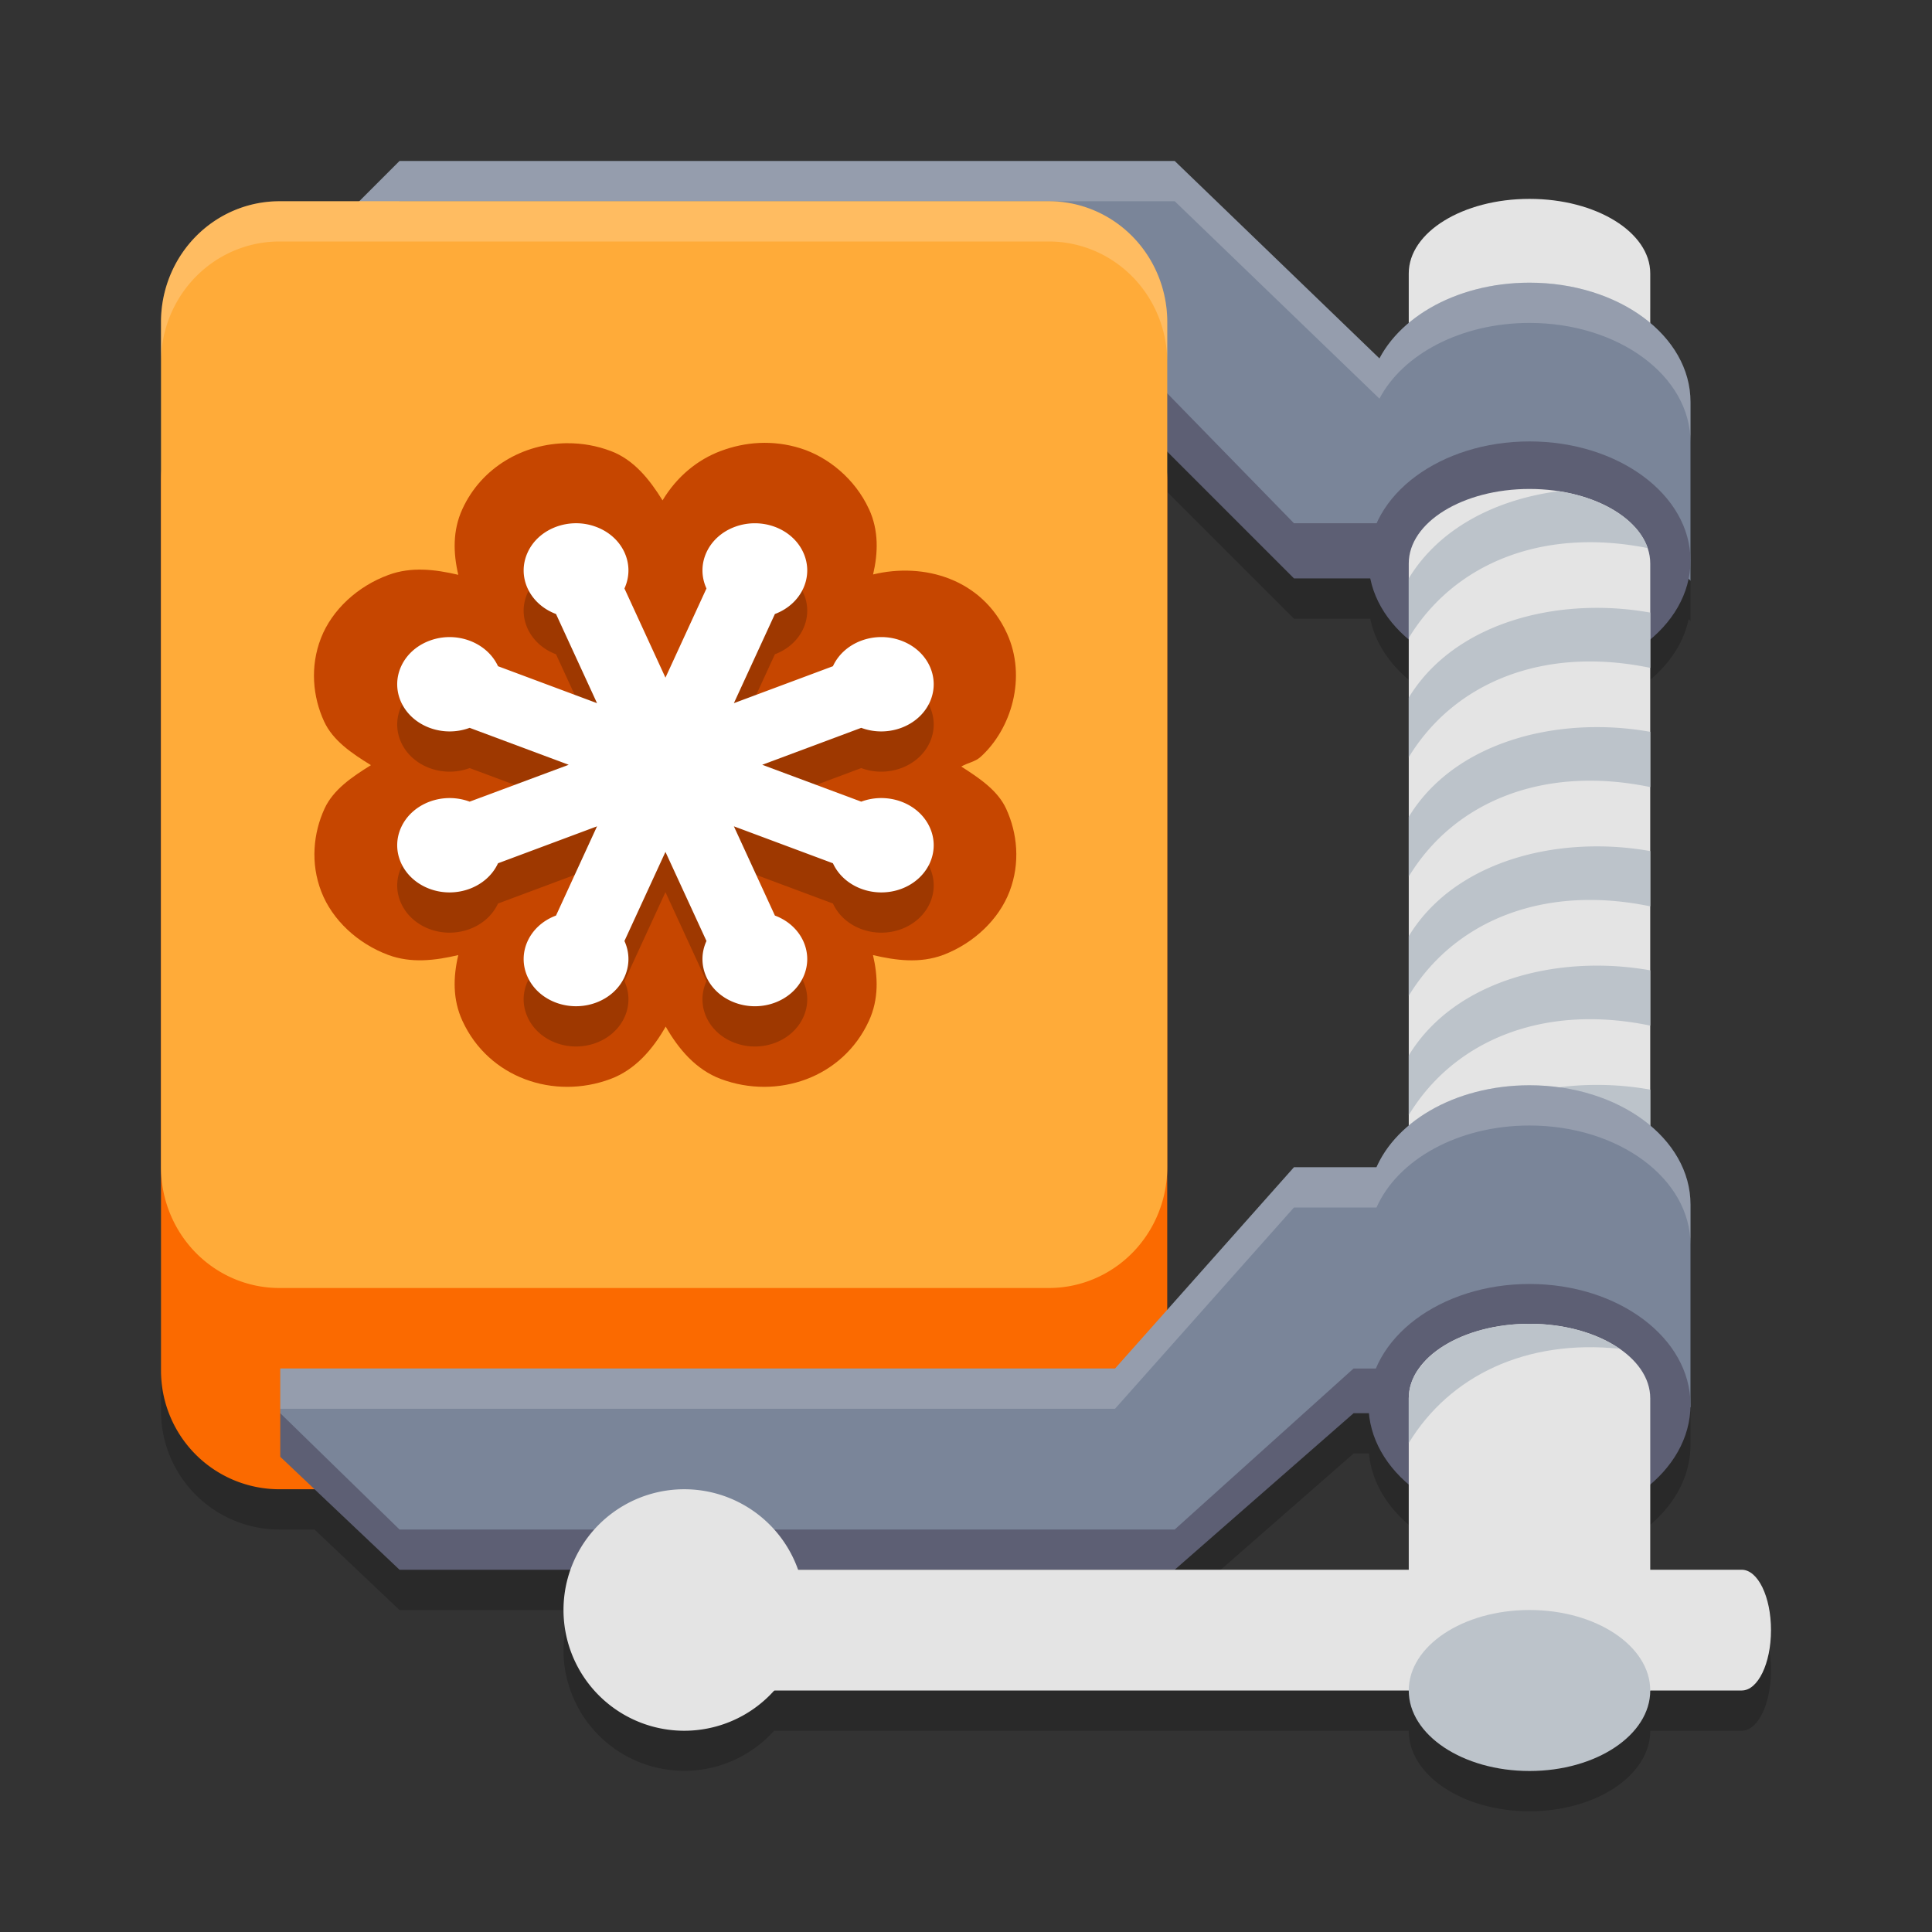
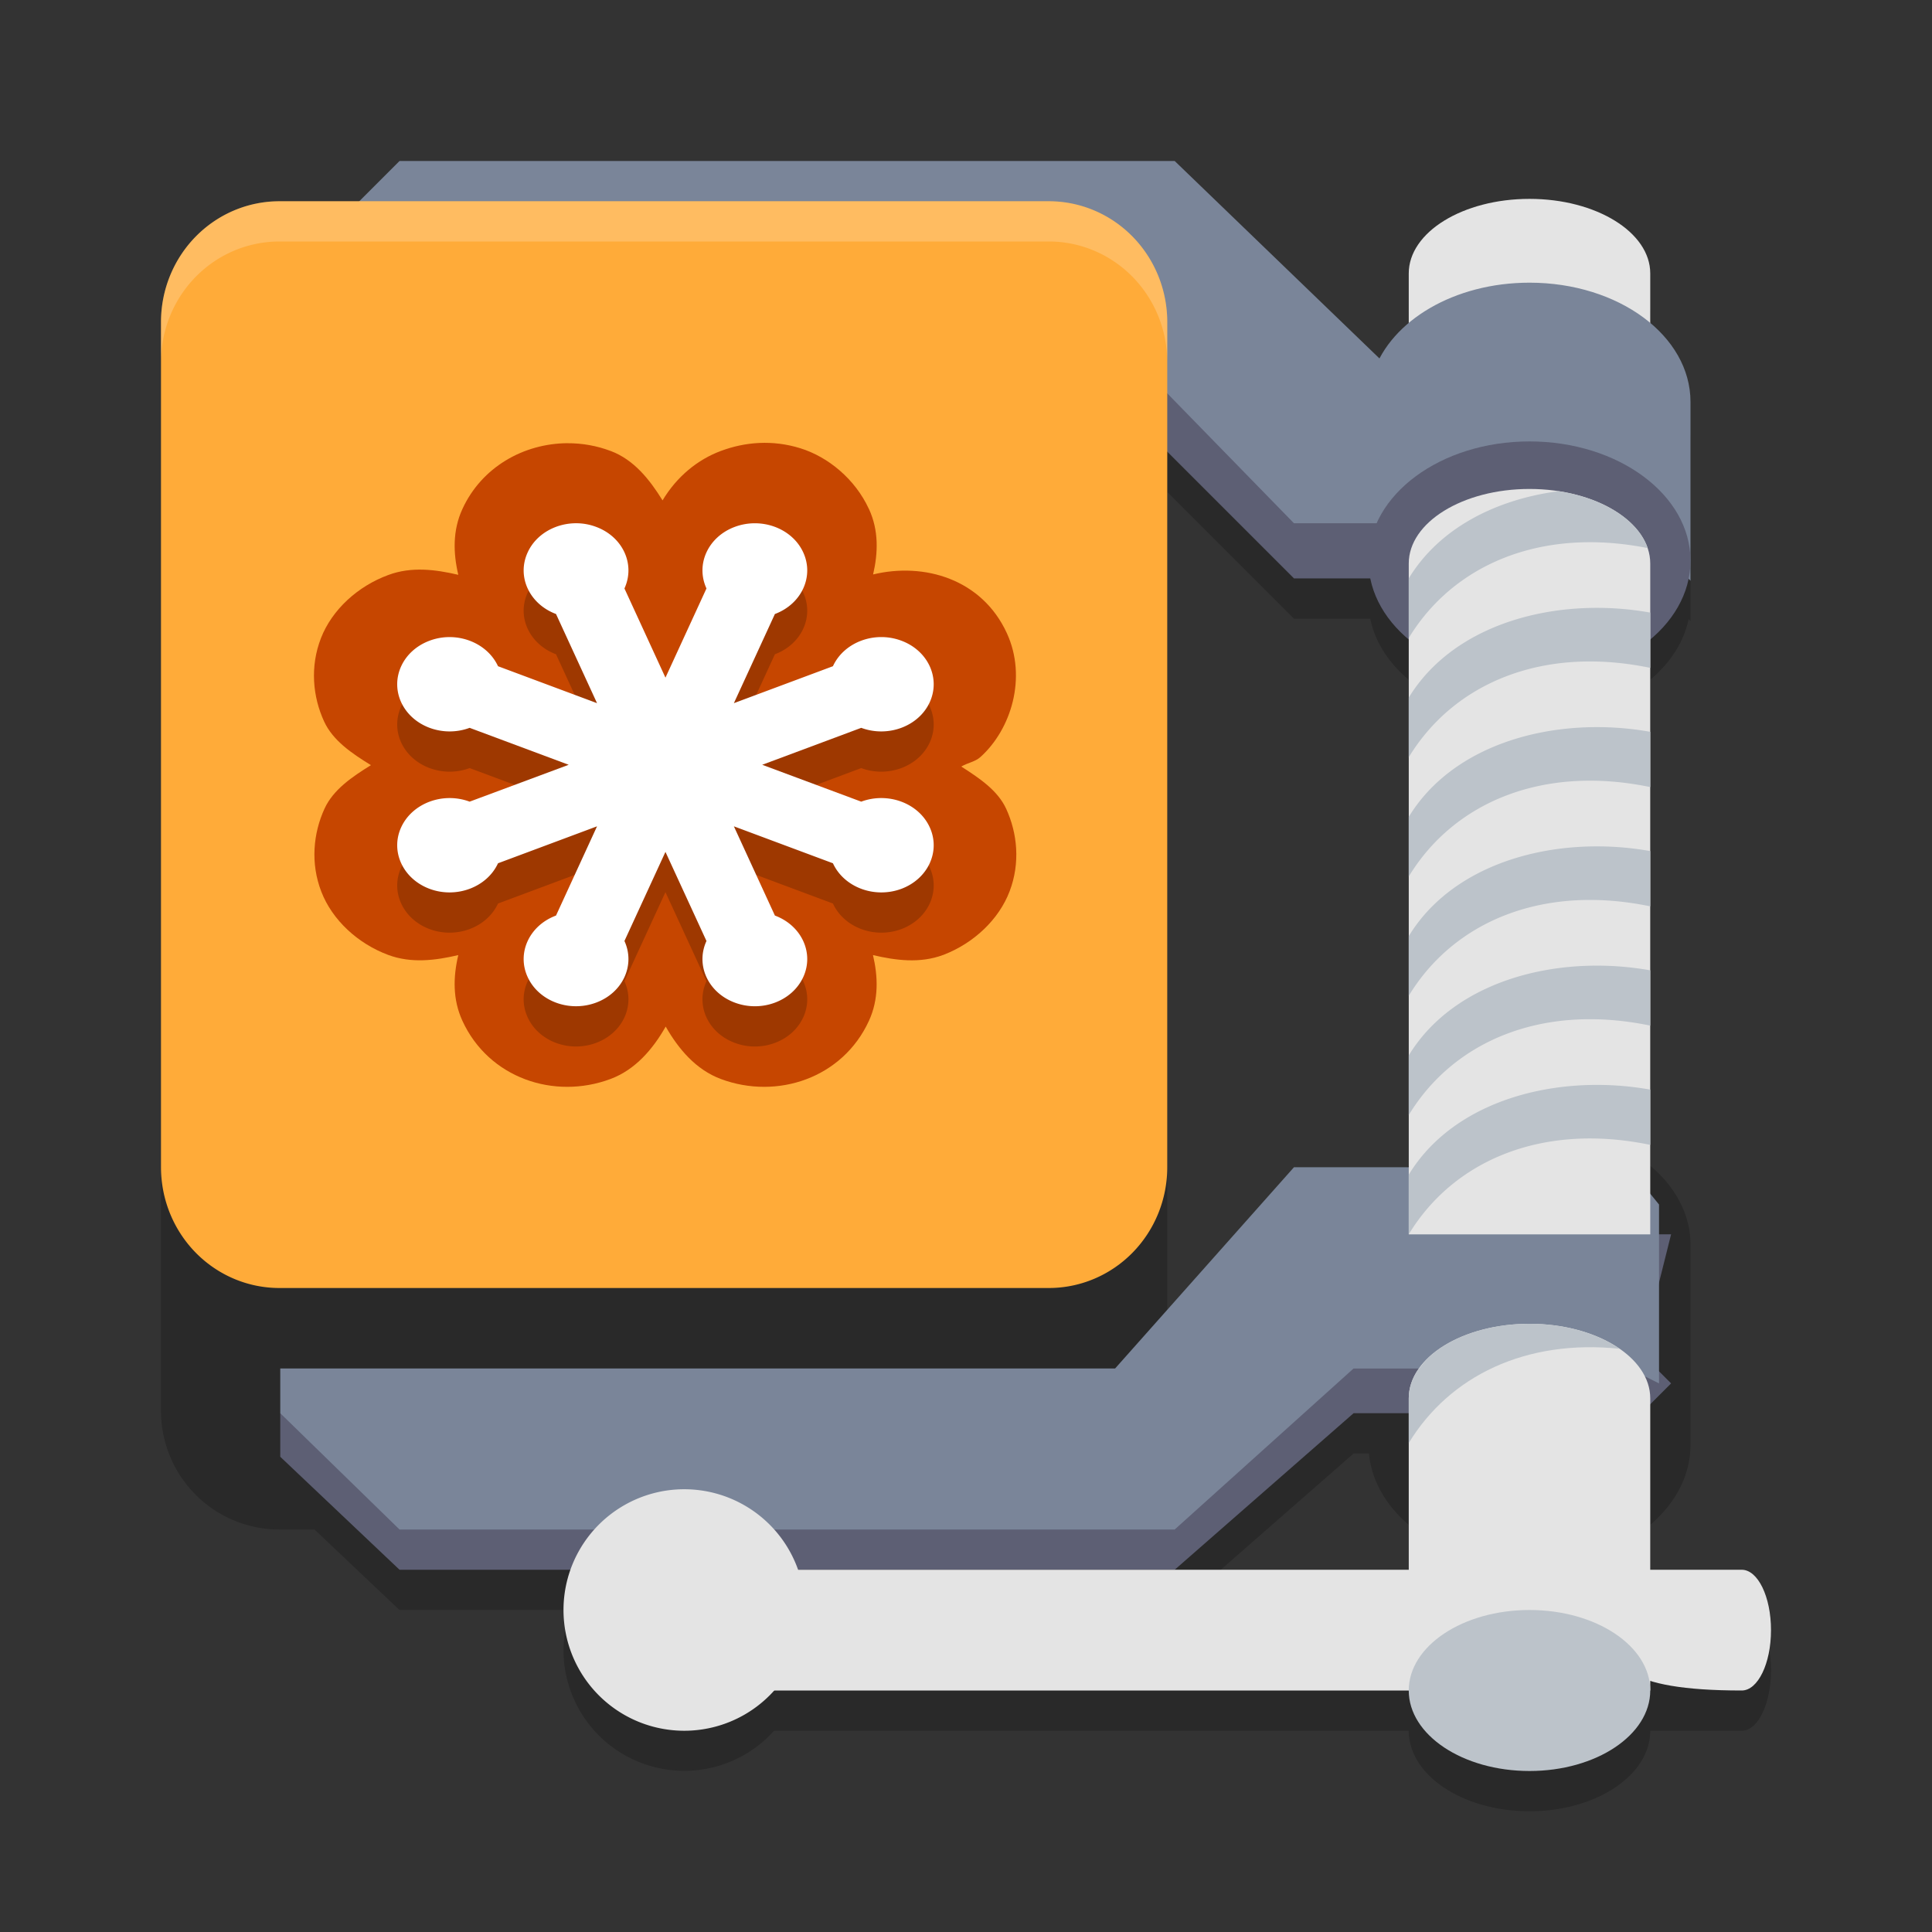
<svg xmlns="http://www.w3.org/2000/svg" width="48" height="48" version="1.1">
  <rect width="100%" height="100%" fill="#333333" stroke="none" />
  <path style="opacity:0.2" d="m 9.926,5 -1,1 H 6.941 A 2.941,3 0 0 0 6.229,6.096 2.941,3 0 0 0 6.01,6.174 2.941,3 0 0 0 5.561,6.363 2.941,3 0 0 0 5.334,6.51 2.941,3 0 0 0 4.973,6.791 2.941,3 0 0 0 4.775,6.994 2.941,3 0 0 0 4.502,7.357 2.941,3 0 0 0 4.357,7.592 2.941,3 0 0 0 4.176,8.039 2.941,3 0 0 0 4.092,8.279 2.941,3 0 0 0 4,9 v 1 20 5.053 A 2.941,2.947 0 0 0 6.941,38 h 0.873 l 2.111,2 H 14.178 A 3,3 0 0 0 14,41 3,3 0 0 0 19.232,43 H 35 c 0,1.105 1.343,2 3,2 1.657,0 3,-0.895 3,-2 h 2.273 C 43.675,43 44,42.329 44,41.5 44,40.671 43.675,40 43.273,40 H 41 v -2.117 c 0.603,-0.513 0.976,-1.181 0.998,-1.914 l 0.002,0.002 v -4.045 -1 c 0,-0.755 -0.378,-1.441 -1,-1.963 v -0.891 -1.59 -1.373 -1.592 -1.371 -1.592 -1.373 -1.59 -0.703 c 0.495,-0.416 0.835,-0.935 0.953,-1.508 L 42,15.43 v -3.443 -1 c 0,-0.307 -0.064,-0.605 -0.18,-0.883 0,0 0,-0.002 0,-0.002 -0.077,-0.185 -0.178,-0.362 -0.301,-0.529 0,0 0,-0.002 0,-0.002 C 41.458,9.487 41.39,9.405 41.318,9.326 41.221,9.22 41.114,9.118 41,9.021 V 7.793 c 0,-1.023 -1.343,-1.852 -3,-1.852 -1.657,0 -3,0.829 -3,1.852 v 1.23 c -0.042,0.035 -0.085,0.071 -0.125,0.107 -0.008,0.007 -0.015,0.016 -0.023,0.023 -0.115,0.108 -0.219,0.222 -0.312,0.342 -0.006,0.008 -0.012,0.016 -0.018,0.023 -0.093,0.121 -0.177,0.248 -0.246,0.379 -0.001,0.002 -0.003,0.004 -0.004,0.006 L 29.186,5 Z M 29,12.223 l 3.148,3.148 h 1.896 C 34.161,15.948 34.502,16.471 35,16.889 v 1.445 1.48 1.482 1.48 1.482 1.48 1.482 1.48 0.262 C 34.645,29.263 34.37,29.613 34.199,30 H 32.148 L 29,33.541 v -20.594 z m 4.629,23.889 h 0.383 C 34.075,36.789 34.437,37.403 35,37.883 V 40 h -5.814 z" />
  <path style="fill:#e4e4e4" d="m 38,4.941 c -1.657,0 -3,0.829 -3,1.852 V 10.126 h 6 V 6.793 C 41,5.77 39.657,4.941 38,4.941 Z m 0,0" />
-   <path style="fill:#fb6a00" d="M 6.941,9 H 26.059 A 2.941,2.947 0 0 1 29,11.947 V 34.053 A 2.941,2.947 0 0 1 26.059,37 H 6.941 A 2.941,2.947 0 0 1 4,34.053 V 11.947 A 2.941,2.947 0 0 1 6.941,9 Z m 0,0" />
  <path fill="#5d5f74" d="M 9.926,5.481 6.963,8.444 V 9.926 h 20.741 l 4.444,4.444 h 7.629 l 0.741,-0.741 V 9.926 h -6.148 L 29.185,5.481 Z M 32.148,30.667 27.704,35.111 H 6.963 V 36.193 L 9.926,39 H 29.185 l 4.444,-3.889 h 7.148 l 0.741,-0.741 -0.741,-0.741 0.741,-2.963 z" />
  <path fill="#7a8599" d="M 9.926,4 6.963,6.963 V 8.444 H 27.704 L 32.148,13 h 7.629 l 0.741,0.63 V 9.685 L 39.778,9 H 34.37 L 29.185,4 Z M 32.148,29 27.704,34 H 6.963 v 1.111 L 9.926,38 H 29.185 l 4.444,-4 h 6.848 l 0.741,0.37 V 29.926 L 40.465,29 Z" />
  <path style="fill:#7a8599" d="m 38,7.023 c -1.871,0 -3.433,0.942 -3.875,2.222 H 34 l 0.5,4.444 h 6.833 L 42,14.43 V 9.986 C 42,8.343 40.216,7.023 38,7.023 Z" />
  <path fill="#5d5f74" d="m 38,10.967 c 2.21,0 4,1.327 4,2.963 0,1.636 -1.79,2.963 -4,2.963 -2.21,0 -4,-1.327 -4,-2.963 0,-1.636 1.79,-2.963 4,-2.963 z m 0,0" />
  <path style="fill:#e4e4e4" d="m 38,12.148 c -1.657,0 -3,0.829 -3,1.852 v 16.667 h 6 V 14 c 0,-1.023 -1.343,-1.852 -3,-1.852 z m 0,0" />
  <path style="fill:#bcc3ca" d="M 38.718,12.204 C 37.166,12.409 35.759,13.12 35,14.37 v 1.481 c 1.116,-1.837 3.301,-2.758 5.936,-2.234 -0.236,-0.695 -1.106,-1.245 -2.218,-1.414 z M 39.679,15.102 C 37.765,15.101 35.914,15.829 35,17.333 v 1.481 C 36.125,16.963 38.337,16.04 41,16.593 V 15.22 A 7.424,7.332 0 0 0 39.679,15.102 Z m 0,2.963 C 37.765,18.064 35.914,18.791 35,20.296 v 1.481 c 1.125,-1.852 3.337,-2.775 6,-2.222 v -1.373 a 7.424,7.332 0 0 0 -1.321,-0.117 z m 0,2.963 C 37.765,21.027 35.914,21.754 35,23.259 v 1.481 c 1.125,-1.852 3.337,-2.775 6,-2.222 v -1.373 a 7.424,7.332 0 0 0 -1.321,-0.117 z m 0,2.963 C 37.765,23.99 35.914,24.717 35,26.222 v 1.481 c 1.125,-1.852 3.337,-2.775 6,-2.222 v -1.373 a 7.424,7.332 0 0 0 -1.321,-0.117 z m 0,2.963 C 37.765,26.953 35.914,27.68 35,29.185 v 1.481 c 1.125,-1.852 3.337,-2.775 6,-2.222 V 27.071 a 7.424,7.332 0 0 0 -1.321,-0.117 z" />
-   <path style="fill:#7a8599" d="m 38,26.963 c -1.871,0 -3.433,0.942 -3.875,2.222 H 34 L 34.7,34.23 41.333,34.23 42,34.97 v -5.044 c 0,-1.642 -1.784,-2.963 -4,-2.963 z" />
-   <path fill="#5d5f74" d="m 38,31.9 c 2.21,0 4,1.343 4,3 0,1.657 -1.79,3 -4,3 -2.21,0 -4,-1.343 -4,-3 0,-1.657 1.79,-3 4,-3 z m 0,0" />
-   <path style="fill:#e4e4e4" d="m 40.727,39 h 2.545 C 43.675,39 44,39.671 44,40.5 44,41.329 43.675,42 43.273,42 H 40.727 C 40.325,42 40,41.329 40,40.5 40,39.671 40.325,39 40.727,39 Z m 0,0" />
+   <path style="fill:#e4e4e4" d="m 40.727,39 h 2.545 C 43.675,39 44,39.671 44,40.5 44,41.329 43.675,42 43.273,42 C 40.325,42 40,41.329 40,40.5 40,39.671 40.325,39 40.727,39 Z m 0,0" />
  <path style="fill:#e4e4e4" d="m 38,32.889 c -1.657,0 -3,0.829 -3,1.852 V 42 h 6 v -7.259 c 0,-1.023 -1.343,-1.852 -3,-1.852 z" />
  <path style="fill:#e4e4e4" d="m 20,40 a 3,3 0 1 1 -6,0 3,3 0 0 1 6,0 z m 0,0" />
  <path style="fill:#e4e4e4" d="M 18.756,39 H 35.244 C 35.662,39 36,39.671 36,40.5 36,41.329 35.662,42 35.244,42 H 18.756 C 18.338,42 18,41.329 18,40.5 18,39.671 18.338,39 18.756,39 Z" />
  <path style="fill:#bcc3ca" d="m 35,42 c 0,-1.105 1.343,-2 3,-2 1.657,0 3,0.895 3,2 0,1.105 -1.343,2 -3,2 -1.657,0 -3,-0.895 -3,-2 z m 0,0" />
  <path style="fill:#bcc3ca" d="m 38,32.889 c -1.057,0 -1.985,0.338 -2.52,0.848 -0.097,0.104 -0.188,0.214 -0.274,0.328 C 35.074,34.274 35,34.502 35,34.741 v 1.111 c 1.016,-1.672 2.917,-2.586 5.238,-2.342 C 39.688,33.13 38.891,32.889 38,32.889 Z" />
-   <path style="opacity:0.2;fill:#ffffff" d="M 9.926,4 6.963,6.963 v 1 L 9.926,5 H 29.186 l 5.086,4.904 C 34.852,8.801 36.299,8.023 38,8.023 c 2.216,0 4,1.321 4,2.963 V 9.986 c 0,-1.642 -1.784,-2.963 -4,-2.963 -1.701,0 -3.148,0.778 -3.729,1.881 L 29.186,4 Z M 38,26.963 c -1.779,0 -3.278,0.852 -3.801,2.037 h -2.051 l -4.445,5 H 6.963 v 1 H 27.703 l 4.445,-5 h 2.051 C 34.722,28.815 36.221,27.963 38,27.963 c 2.216,0 4,1.321 4,2.963 v -1 c 0,-1.642 -1.784,-2.963 -4,-2.963 z" />
  <path style="fill:#ffab39" d="M 6.941,5 H 26.059 A 2.941,3 0 0 1 29,8 V 29 a 2.941,3 0 0 1 -2.941,3 H 6.941 A 2.941,3 0 0 1 4,29 V 8 A 2.941,3 0 0 1 6.941,5 Z m 0,0" />
  <path style="fill:#c64600" d="m 14.096,11.011 c -1.091,0.008 -2.131,0.596 -2.608,1.636 -0.246,0.535 -0.228,1.098 -0.102,1.634 -0.566,-0.132 -1.162,-0.21 -1.737,0.004 -0.756,0.277 -1.397,0.858 -1.674,1.567 -0.277,0.711 -0.205,1.46 0.077,2.072 0.219,0.477 0.692,0.796 1.164,1.086 -0.467,0.29 -0.935,0.606 -1.153,1.08 -0.28,0.61 -0.354,1.355 -0.08,2.063 0.273,0.708 0.91,1.292 1.662,1.572 0.576,0.214 1.173,0.137 1.741,0.004 -0.127,0.537 -0.144,1.098 0.103,1.634 0.651,1.418 2.275,1.969 3.679,1.444 0.617,-0.23 1.054,-0.743 1.371,-1.302 0.318,0.559 0.753,1.072 1.369,1.302 1.405,0.525 3.031,-0.026 3.681,-1.446 0.245,-0.534 0.226,-1.096 0.1,-1.632 0.569,0.133 1.167,0.212 1.745,-0.004 l 0.008,-0.002 0.008,-0.004 c 0.742,-0.287 1.367,-0.873 1.634,-1.576 0.267,-0.703 0.193,-1.443 -0.086,-2.049 -0.211,-0.459 -0.668,-0.762 -1.115,-1.049 0.152,-0.092 0.344,-0.118 0.475,-0.236 0.769,-0.692 1.161,-1.981 0.657,-3.078 -0.619,-1.347 -2.054,-1.765 -3.323,-1.459 0.124,-0.534 0.143,-1.092 -0.102,-1.624 v -0.002 h -0.002 c -0.344,-0.747 -1.015,-1.295 -1.703,-1.509 -0.688,-0.214 -1.369,-0.16 -1.976,0.067 -0.572,0.213 -1.089,0.63 -1.448,1.228 -0.319,-0.515 -0.709,-1.01 -1.289,-1.228 -5.97e-4,-2.26e-4 -0.001,2.24e-4 -0.002,0 -0.345,-0.13 -0.706,-0.194 -1.072,-0.192 z m 8.323,9.991 c -0.042,0.016 -0.078,-0.052 -0.025,0.063 l -0.006,-0.013 c 0.01,-0.011 0.065,-0.063 0.015,-0.044 z" />
  <path style="opacity:0.2" d="m 14.302,14 c -0.506,0.004 -0.987,0.275 -1.192,0.724 -0.276,0.597 0.04,1.282 0.704,1.531 l 1.019,2.215 -2.46,-0.918 c -0.276,-0.597 -1.038,-0.882 -1.7,-0.634 -0.665,0.247 -0.98,0.932 -0.705,1.531 0.276,0.597 1.036,0.881 1.7,0.634 l 2.461,0.918 -2.461,0.916 c -0.664,-0.247 -1.424,0.037 -1.7,0.635 -0.275,0.597 0.04,1.282 0.705,1.531 0.662,0.247 1.424,-0.037 1.7,-0.635 l 2.46,-0.918 -1.019,2.217 c -0.664,0.247 -0.98,0.932 -0.704,1.529 0.275,0.599 1.036,0.882 1.7,0.634 0.664,-0.247 0.979,-0.932 0.704,-1.531 l 1.019,-2.214 1.019,2.214 c -0.275,0.599 0.04,1.284 0.704,1.531 0.664,0.249 1.425,-0.035 1.7,-0.634 0.275,-0.597 -0.04,-1.282 -0.704,-1.529 l -1.019,-2.217 2.461,0.918 c 0.275,0.598 1.035,0.882 1.7,0.635 0.664,-0.249 0.979,-0.933 0.704,-1.531 -0.275,-0.599 -1.036,-0.882 -1.701,-0.635 l -2.46,-0.916 2.46,-0.918 c 0.665,0.247 1.426,-0.037 1.701,-0.634 0.275,-0.599 -0.04,-1.284 -0.704,-1.531 -0.665,-0.249 -1.426,0.037 -1.7,0.634 l -2.461,0.918 1.019,-2.215 c 0.664,-0.249 0.979,-0.933 0.704,-1.531 -0.275,-0.599 -1.036,-0.881 -1.7,-0.634 -0.664,0.247 -0.979,0.932 -0.704,1.53 l -1.019,2.216 -1.019,-2.216 c 0.275,-0.599 -0.04,-1.283 -0.704,-1.53 a 1.407,1.407 0 0 0 -0.507,-0.09 z m 0,0" />
  <path style="fill:#ffffff" d="m 14.302,13 c -0.506,0.004 -0.987,0.275 -1.192,0.724 -0.276,0.597 0.04,1.282 0.704,1.531 l 1.019,2.215 -2.46,-0.918 c -0.276,-0.597 -1.038,-0.882 -1.7,-0.634 -0.665,0.247 -0.98,0.932 -0.705,1.531 0.276,0.597 1.036,0.881 1.7,0.634 l 2.461,0.918 -2.461,0.916 c -0.664,-0.247 -1.424,0.037 -1.7,0.635 -0.275,0.597 0.04,1.282 0.705,1.531 0.662,0.247 1.424,-0.037 1.7,-0.635 l 2.46,-0.918 -1.019,2.217 c -0.664,0.247 -0.98,0.932 -0.704,1.529 0.275,0.599 1.036,0.882 1.7,0.634 0.664,-0.247 0.979,-0.932 0.704,-1.531 l 1.019,-2.214 1.019,2.214 c -0.275,0.599 0.04,1.284 0.704,1.531 0.664,0.249 1.425,-0.035 1.7,-0.634 0.275,-0.597 -0.04,-1.282 -0.704,-1.529 l -1.019,-2.217 2.461,0.918 c 0.275,0.598 1.035,0.882 1.7,0.635 0.664,-0.249 0.979,-0.933 0.704,-1.531 -0.275,-0.599 -1.036,-0.882 -1.701,-0.635 l -2.46,-0.916 2.46,-0.918 c 0.665,0.247 1.426,-0.037 1.701,-0.634 0.275,-0.599 -0.04,-1.284 -0.704,-1.531 -0.665,-0.249 -1.426,0.037 -1.7,0.634 l -2.461,0.918 1.019,-2.215 c 0.664,-0.249 0.979,-0.933 0.704,-1.531 -0.275,-0.599 -1.036,-0.881 -1.7,-0.634 -0.664,0.247 -0.979,0.932 -0.704,1.53 l -1.019,2.216 -1.019,-2.216 c 0.275,-0.599 -0.04,-1.283 -0.704,-1.53 a 1.407,1.407 0 0 0 -0.507,-0.09 z m 0,0" />
  <path style="opacity:0.2;fill:#ffffff" d="M 6.941,5 A 2.941,3 0 0 0 4,8 V 9 A 2.941,3 0 0 1 6.941,6 H 26.059 A 2.941,3 0 0 1 29,9 V 8 A 2.941,3 0 0 0 26.059,5 Z" />
</svg>